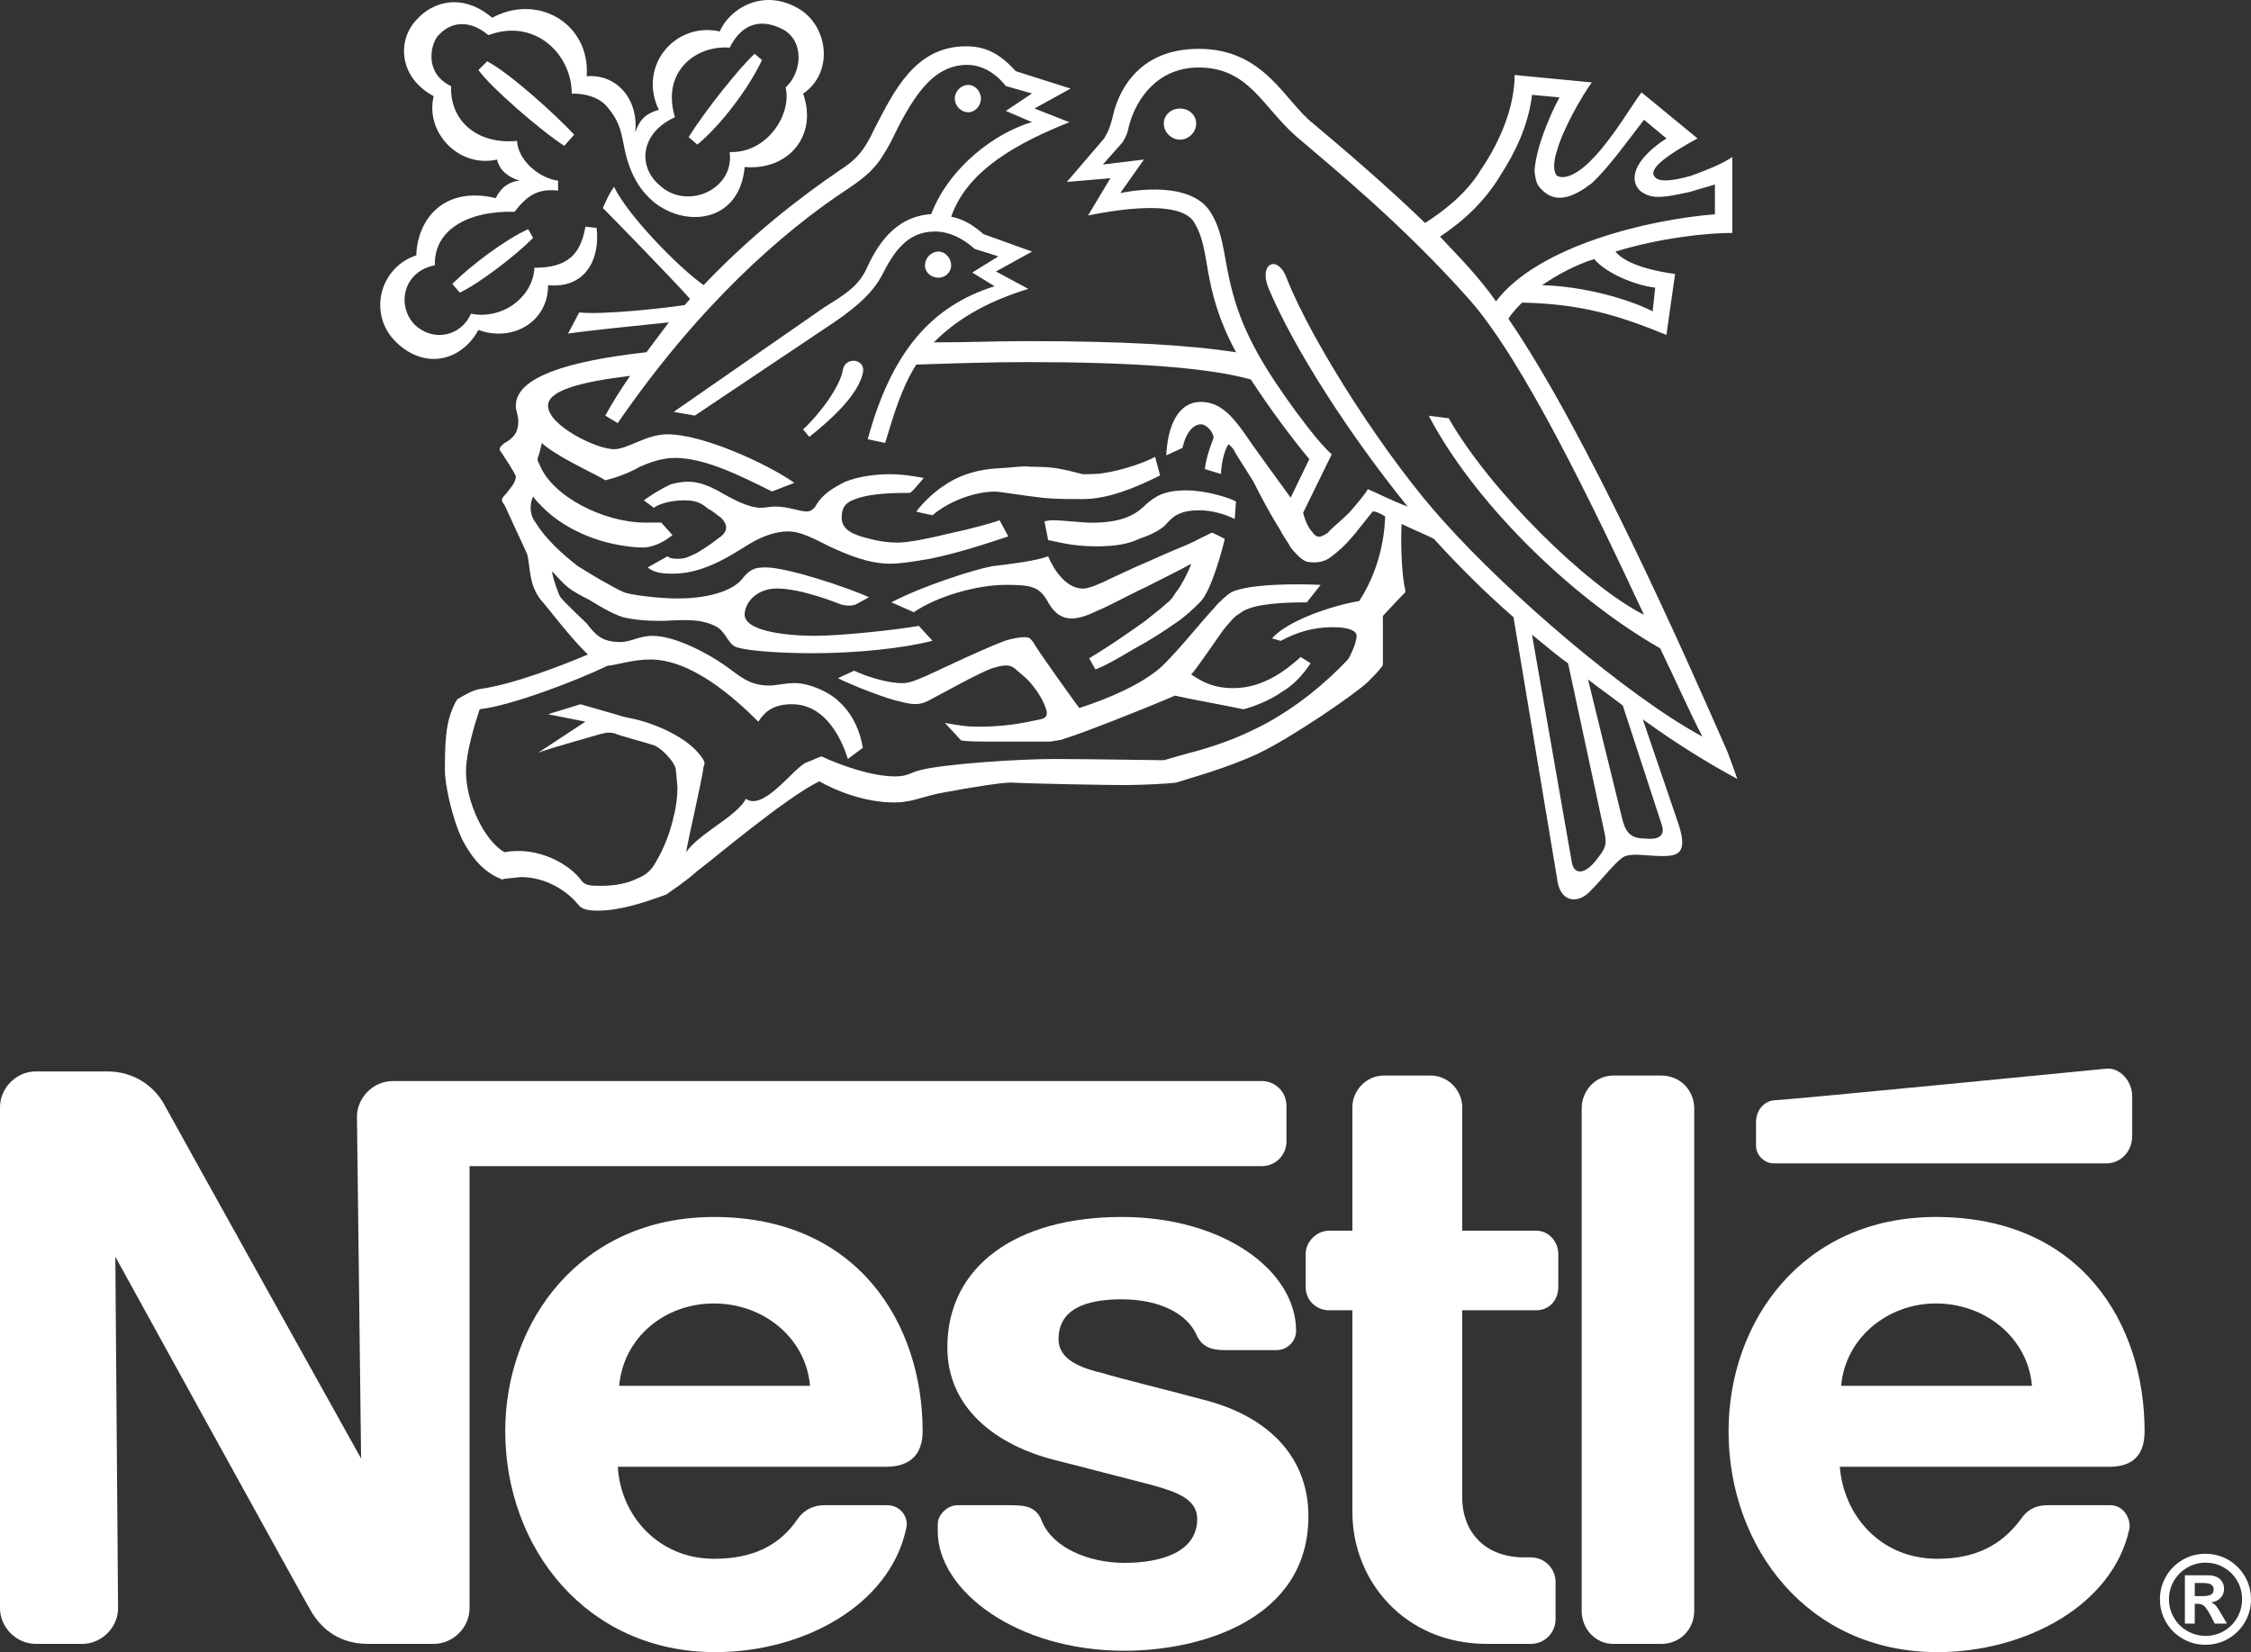
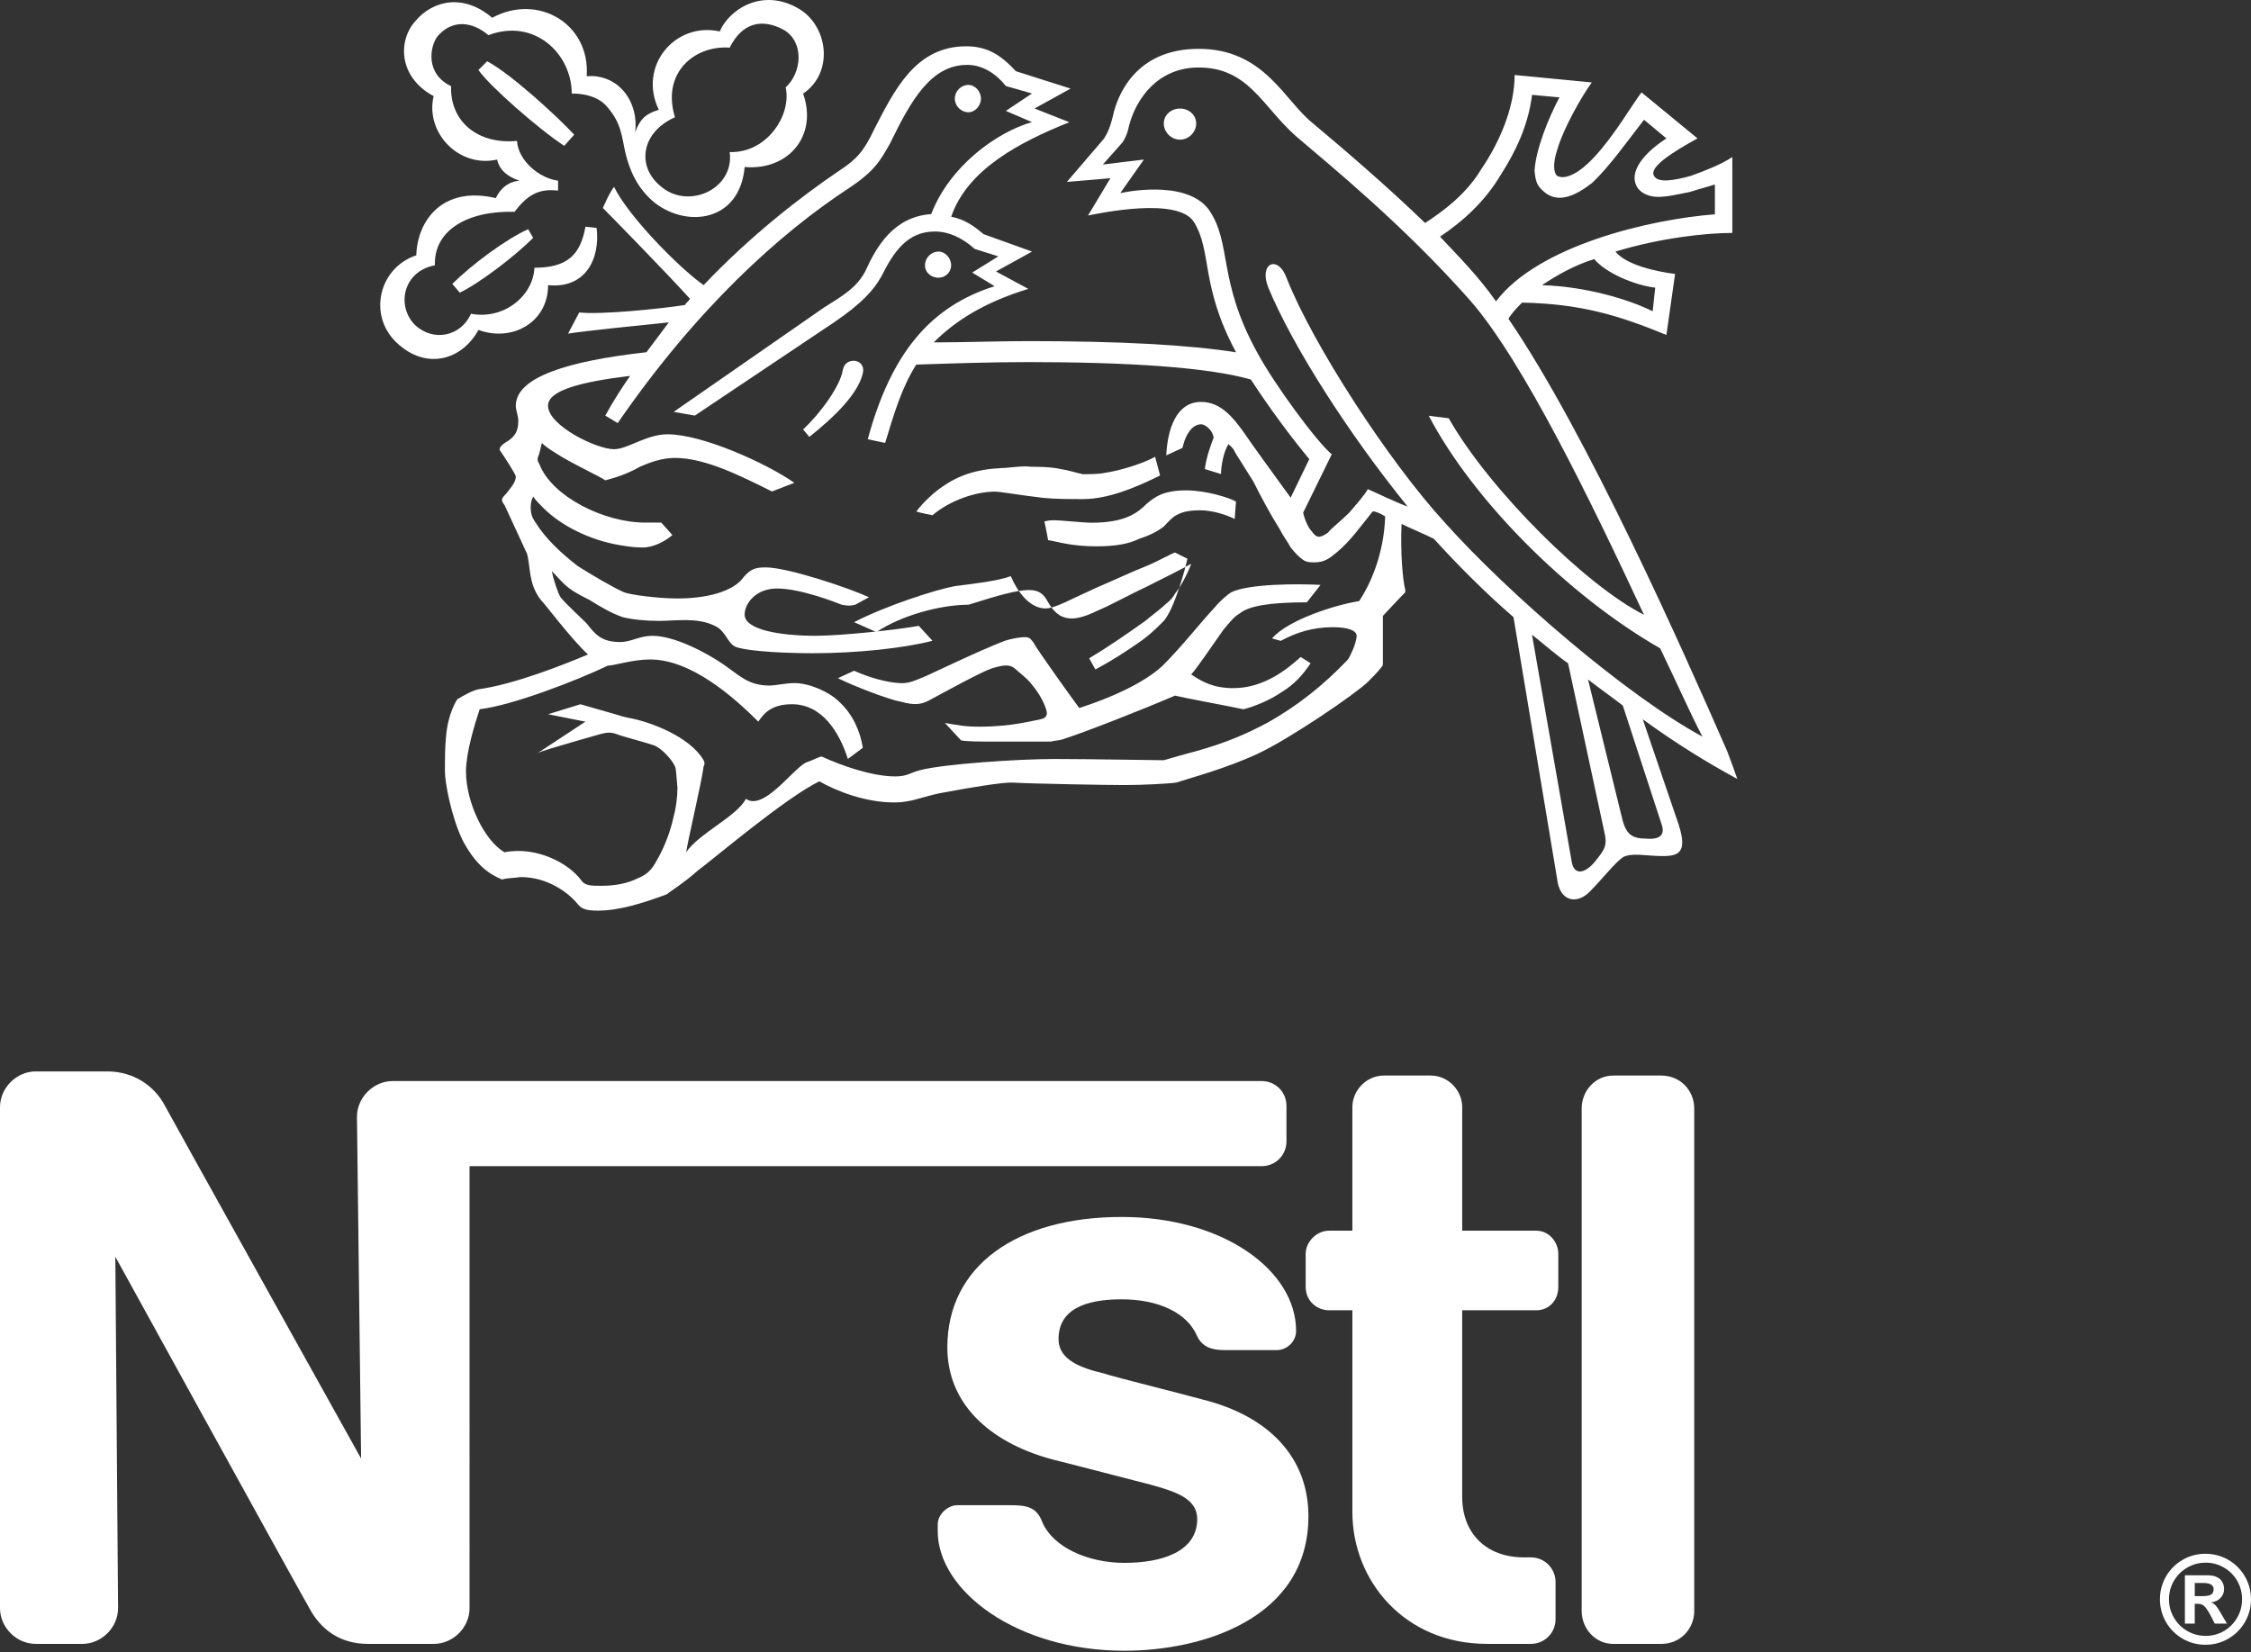
<svg xmlns="http://www.w3.org/2000/svg" version="1.1" id="Layer_1" x="0px" y="0px" width="136.229px" height="100px" viewBox="0 0 136.229 100" enable-background="new 0 0 136.229 100" xml:space="preserve">
  <rect x="0" y="0" width="136.229" height="100" fill="#333333" stroke="none" />
  <g>
    <path fill="#FFFFFF" d="M71.412,6.57c-0.527,0-0.98,0.377-0.98,0.905c0,0.527,0.452,0.978,0.98,0.978s0.98-0.45,0.98-0.978   C72.392,6.947,71.94,6.57,71.412,6.57z" />
    <path fill="#FFFFFF" d="M58.614,6.796c0.375,0,0.752-0.375,0.752-0.827c0-0.452-0.377-0.83-0.752-0.83   c-0.452,0-0.828,0.377-0.828,0.83C57.787,6.421,58.162,6.796,58.614,6.796z" />
    <path fill="#FFFFFF" d="M52.215,22.605c0.227-0.902-1.055-1.055-1.205-0.225c-0.15,0.978-1.355,2.635-2.407,3.612l0.375,0.452   C50.408,25.315,51.913,23.885,52.215,22.605z" />
    <path fill="#FFFFFF" d="M28.955,19.97c2.032,0.752,4.215-0.452,4.215-2.71c2.259,0.225,3.162-1.58,2.937-3.464l-0.677-0.073   c-0.302,1.73-1.13,2.483-3.087,2.483c-0.077,1.732-1.882,3.162-3.839,2.785c-0.602,1.357-2.259,1.732-3.389,0.679   c-1.128-1.13-0.752-3.237,1.205-3.614c-0.075-2.107,1.959-3.312,4.819-3.237c0.753-0.98,1.43-1.43,2.635-1.28v-0.602   c-1.13-0.15-2.41-1.205-2.485-2.408c-2.41,0.225-4.064-1.205-3.989-3.314c-1.582-0.753-1.28-2.41-0.827-3.01   c0.902-1.055,2.107-0.905,3.085-0.077c2.787-1.053,5.044,1.13,5.044,3.539c0,0,1.28-0.075,2.032,0.677   c0.98,1.055,0.98,1.882,1.205,2.86c0.227,0.98,0.677,2.184,1.807,3.087c1.957,1.505,5.119,1.13,5.421-2.182   c2.635,0.225,4.44-1.882,3.537-4.442c1.882-1.28,1.507-4.065-0.225-5.119c-2.259-1.355-4.292,0.075-4.819,1.355   c-2.71-0.602-4.967,2.107-3.689,4.742c-0.752,0.227-1.128,0.527-1.43,1.357c0.227-1.807-0.978-3.539-2.935-3.389   c0.225-3.162-2.937-5.044-5.722-3.537c-1.657-1.43-3.539-1.13-4.669,0.225c-1.053,1.205-0.978,3.387,1.13,4.517   c-0.527,2.184,1.507,4.367,3.839,3.839c0.152,0.677,0.68,1.055,1.355,1.28c-1.053,0.075-1.43,1.055-1.43,1.055   c-3.162-0.752-4.742,1.28-4.817,3.462c-2.259,0.752-2.937,3.614-1.205,5.269C25.793,22.455,27.975,21.777,28.955,19.97z    M40.848,7.097c-0.828-2.71,1.205-4.367,3.312-4.214c0.752-1.507,1.957-1.807,3.312-1.055c1.205,0.752,1.055,2.56,0.075,3.464   c0.377,1.655-1.128,3.987-3.387,3.912c0.3,2.259-2.56,3.539-4.215,2.034C38.514,10.034,38.816,8.001,40.848,7.097z" />
-     <path fill="#FFFFFF" d="M46.118,3.635l-0.452-0.377c-0.903,0.828-3.012,3.462-3.989,5.044l0.527,0.452   C43.558,7.625,45.213,5.517,46.118,3.635z" />
    <path fill="#FFFFFF" d="M27.825,17.712c1.128-0.527,3.312-2.182,4.44-3.312l-0.3-0.527c-1.355,0.602-3.462,2.182-4.592,3.312   L27.825,17.712z" />
    <path fill="#FFFFFF" d="M29.481,3.709l-0.527,0.527c0.677,0.98,3.689,3.614,5.194,4.592l0.602-0.677   C33.697,7.021,30.911,4.462,29.481,3.709z" />
    <path fill="#FFFFFF" d="M98.212,51.891c0.527-0.302,1.43-0.075,2.41-0.075c0.978,0,1.505-0.227,0.978-1.882l-2.182-6.399   c1.957,1.43,3.914,2.635,5.722,3.612c-0.15-0.45-0.377-1.053-0.602-1.657c-2.635-6.022-8.506-19.27-13.25-26.196l-0.752-1.055   c-1.053-1.505-2.257-2.71-3.387-3.914c1.354-0.903,2.711-2.109,3.688-3.764c0.827-1.28,1.655-2.937,1.882-4.819l1.657,0.152   c-0.68,1.278-1.432,3.16-1.507,4.442c0.075,0.827,0.227,0.978,0.677,1.355c0.83,0.602,1.807,0.15,2.787-0.602   c1.053-0.98,2.107-2.485,3.162-3.839l1.355,1.128c-1.732,1.13-2.259,2.259-1.732,3.012c0.225,0.302,0.677,0.527,1.205,0.527   c0.602,0,1.205-0.15,1.957-0.3c0.452-0.152,1.053-0.302,1.505-0.452v1.807c-3.914,0.3-10.689,1.882-13.248,5.269l0.753,1.053   c0.225-0.375,0.527-0.677,0.827-0.978c3.539,0.075,5.797,0.752,8.733,1.957l0.525-3.689c-1.128-0.15-2.935-0.527-3.612-1.355   c2.71-0.828,5.494-1.13,7.076-1.13V9.506c-0.677,0.452-1.657,0.83-2.485,1.13c-1.055,0.3-2.032,0.452-2.259,0   c-0.3-0.527,1.13-1.43,2.637-2.259l-3.389-2.785c-0.527,0.677-1.655,2.635-2.86,3.914c-0.827,0.905-1.732,1.43-2.259,1.13   c-0.225-0.225-0.225-0.828,0-1.505c0.377-1.355,1.507-3.312,2.109-4.142l-4.669-0.45c0,1.957-0.903,4.064-2.032,5.719   c-0.903,1.507-2.334,2.56-3.387,3.237l0.12,0.111l-0.119-0.109c-2.334-2.257-4.894-4.442-6.776-6.022   c-1.732-1.355-2.937-4.519-6.926-4.519c-3.537,0-4.742,2.409-5.119,3.764c-0.225,0.98-0.375,1.282-0.602,1.657l-2.257,2.635   l2.635-0.225l-1.355,2.257c0.752-0.15,5.419-1.13,6.399,0.377c1.13,1.807,0.375,3.839,2.56,7.904l0.337,0.619l-0.338-0.62   c-2.86-0.45-7.001-0.677-12.571-0.677c-1.882,0-3.764,0.077-5.722,0.077c1.28-1.282,3.012-2.41,5.722-3.239l-1.957-1.053   l2.182-1.205l-2.935-1.055c-0.529-0.45-1.13-0.903-1.957-1.053c0.978-2.862,4.14-4.517,7.151-5.722l-2.109-0.83l2.184-1.205   l-3.314-1.053c-0.902-0.98-1.73-1.507-3.01-1.507c-3.087,0-4.367,2.712-5.572,5.044c-0.602,1.28-1.055,1.807-2.107,2.485   c-2.334,1.582-5.346,3.914-8.206,6.926c-1.505-1.055-4.592-4.215-5.419-5.947c-0.302,0.375-0.677,1.28-0.677,1.28   c0.3,0.3,3.914,3.989,5.269,5.494c-0.075,0.152-0.227,0.227-0.302,0.377c-1.43,0.225-5.119,0.602-6.399,0.45l-0.677,1.282   c0.905-0.152,4.592-0.527,6.099-0.68c-0.452,0.602-0.905,1.207-1.355,1.807c-4.744,0.527-7.906,1.507-7.906,3.239   c0,0.3,0.152,0.6,0.152,0.902c0,0.753-0.302,1.053-0.83,1.355c-0.3,0.225-0.375,0.375-0.225,0.527   c0.15,0.225,0.903,1.355,0.903,1.505c0,0.377-0.375,0.753-0.602,1.055c-0.3,0.3-0.3,0.375-0.075,0.677l1.355,2.935l0.001,0.001   c0.225,0.828,0.075,1.807,0.827,2.785c0.302,0.302,1.807,2.334,2.862,3.314c-1.43,0.6-4.442,1.805-6.624,2.105   c-0.377,0.075-0.905,0.379-1.282,0.602c-0.3,0.452-0.6,1.282-0.677,2.184c-0.075,0.677-0.075,1.43-0.075,2.184   c0,0.675,0.377,2.708,1.055,4.139c0.752,1.43,1.505,2.032,2.409,2.41c0.15-0.077,0.525-0.077,1.13-0.152   c1.58,0,2.86,0.905,3.462,1.657c0.225,0.3,0.602,0.375,1.205,0.375c1.28,0,2.71-0.45,4.14-0.978c0.302-0.225,1.13-0.753,1.882-1.43   c0.83-0.602,5.344-4.442,7.377-5.419c1.055,0.6,2.787,1.278,4.517,1.278c0.152,0,0.452,0,0.83-0.075   c0.527-0.075,1.28-0.375,2.182-0.527c1.582-0.3,3.464-0.602,4.067-0.602c1.43,0.075,5.797,0.152,6.849,0.152   c1.055,0,2.635-0.077,3.162-0.152c0.905-0.3,2.937-0.827,4.894-1.73c1.957-0.902,6.022-3.689,6.699-4.367   c0.302-0.3,0.602-0.6,0.83-0.902c0.075-0.077,0.075-0.152,0.075-0.225v-2.862c0,0,0.978-1.055,1.355-1.43v-0.152   c-0.15-0.527-0.302-2.257-0.225-3.989c0.602,0.302,1.354,0.602,1.955,0.904c1.507,1.655,3.087,3.237,4.819,4.742l2.635,15.808   c0.15,1.43,1.205,1.582,1.957,0.83C97.008,53.168,97.685,52.266,98.212,51.891z M100.171,17.41l-0.152,1.432   c-1.505-0.755-4.14-1.507-6.699-1.582c0.902-0.602,1.957-1.205,3.162-1.58C97.159,16.507,98.891,17.26,100.171,17.41z    M100.547,49.858c0.225,0.602,0,0.978-0.905,0.903c-0.902,0-1.203-0.3-1.43-1.055l-2.107-8.581c0.677,0.527,1.43,1.055,2.107,1.582   L100.547,49.858z M32.42,33.893l0.975,0.683c0,0,0,0,0,0L32.42,33.893z M82.254,36.383c-1.432,0.225-4.292,1.127-5.271,2.257   l0.527,0.15c0.98-0.527,1.957-0.827,3.162-0.827c0.977,0,1.43,0.225,1.43,0.527c0,0.225-0.15,0.675-0.225,0.827   c-0.075,0.15-0.15,0.375-0.302,0.602c-1.43,1.505-3.01,2.787-4.892,3.837c-1.28,0.68-2.485,1.207-4.367,1.732   c-0.602,0.152-1.355,0.377-1.882,0.527c-0.677,0-4.442-0.075-6.624-0.075c-2.184,0-6.701,0.302-8.131,0.677   c-0.602,0.152-0.753,0.377-1.505,0.377c-1.43,0-3.312-0.679-4.442-1.203c-0.152,0-0.527,0.223-0.98,0.375   c-0.828,0.45-2.56,2.935-3.612,2.184c-0.527,1.051-2.862,2.105-3.614,3.235c0.075-0.602,0.98-4.442,1.055-5.194   c0.075-0.15,0.075-0.225,0-0.377c-0.83-1.43-3.237-2.332-4.517-2.56c-0.377-0.075-0.602-0.15-0.83-0.223l-2.107-0.604l-1.957,0.604   l2.259,0.45l-2.862,1.882c0.527-0.227,3.539-1.055,3.764-1.13c0.3-0.075,0.602-0.152,0.978,0c0.377,0.15,1.582,0.45,2.259,0.677   c0.452,0.152,1.13,0.903,1.28,1.28c0.075,0.15,0.075,0.525,0.15,1.28c0,0.527-0.075,1.203-0.225,1.73   c-0.3,1.432-0.905,2.487-1.13,2.862c-0.3,0.527-0.677,0.752-1.053,0.902c-0.602,0.304-1.357,0.452-2.184,0.452   c-0.602,0-0.978,0-1.205-0.3c-0.752-1.055-2.71-2.107-4.667-1.732c-1.205-0.677-2.334-3.012-2.334-4.892   c0-1.13,0.527-2.862,0.83-3.764c1.957-0.225,5.872-1.734,7.754-2.637c0.375,0,1.505-0.375,2.56-0.375   c2.485,0,5.042,2.26,6.549,3.764c0.3-0.45,0.752-1.055,2.032-1.055c1.807,0,2.86,1.655,3.387,3.312l0.905-0.675   c-0.152-0.982-0.602-2.032-1.432-2.787c-0.6-0.602-1.805-1.13-2.71-1.13c-0.527,0-1.13,0.15-1.505,0.15   c-1.28,0-1.807-0.602-2.787-1.28c-0.978-0.675-2.935-1.73-4.29-1.73c-0.827,0-1.28,0.375-1.957,0.375   c-1.13,0-1.507-0.45-2.032-1.128c-0.227-0.227-1.28-1.205-1.582-1.582c-0.15-0.225-0.45-1.13-0.525-1.58   c0.3,0.3,0.602,0.677,0.977,0.979c0.377,0.3,0.83,0.525,1.28,0.752c0.602,0.375,1.355,0.827,2.034,1.053   c0.6,0.152,1.43,0.227,2.182,0.227c1.055,0,2.334-0.227,3.387,0.3c0.677,0.302,0.752,1.055,1.28,1.28   c0.903,0.3,3.312,0.377,4.667,0.377c2.635,0,5.496-0.302,7.229-0.753l-0.83-0.904c-1.203,0.227-4.667,0.602-6.247,0.602   c-2.184,0-4.292-0.375-4.292-1.28c0-0.677,0.677-1.582,1.957-1.582c1.43,0,3.537,0.83,3.914,0.98c0.377,0.075,0.527,0.075,0.827,0   l0.828-0.452c-1.128-0.527-4.892-1.805-6.247-1.805c-0.602,0-0.905,0.075-1.355,0.602c-0.452,0.675-1.807,1.278-3.99,1.278   c-1.205,0-2.862-0.225-3.237-0.375c-0.679-0.3-1.957-1.055-2.787-1.58c-0.978-0.755-1.957-1.657-2.56-2.637   c-0.225-0.3-0.3-0.602-0.3-0.902c0-0.3,0.075-0.527,0.15-0.677c0.15,0.225,0.377,0.452,0.602,0.677   c1.13,1.13,2.86,1.957,4.592,2.259c0.452,0.075,0.905,0.15,1.43,0.15c0.677,0,1.355-0.377,1.807-0.753l-0.677-0.755h-0.98   c-2.482,0-5.644-1.58-6.397-3.537c-0.075-0.15-0.152-0.225-0.075-0.452c0.075-0.15,0.15-0.527,0.225-0.827   c0.15,0.15,0.452,0.375,0.828,0.602c0.902,0.602,2.71,1.43,3.012,1.655c0.903-0.225,1.58-0.525,2.107-0.828   c0.527-0.225,1.28-0.527,2.107-0.527c1.807,0,3.917,1.055,5.874,2.032l1.355-0.525c-1.732-1.205-5.571-2.937-7.679-2.937   c-1.28,0-2.41,0.903-3.237,0.903c-1.055,0-3.992-1.43-3.992-2.633c0-0.905,1.882-1.432,4.969-1.807   c-0.525,0.752-1.055,1.58-1.505,2.407l0.752,0.452c4.819-7.001,9.861-11.518,14.003-14.228c1.58-1.055,1.882-1.657,2.485-2.71   c1.28-2.635,2.485-4.744,4.667-4.744c0.98,0,1.807,0.602,2.335,1.28l1.58,0.452l-1.58,1.055l1.58,0.677   c-2.107,0.602-4.969,2.635-6.097,5.569c-2.259,0.152-3.314,1.957-3.991,3.464c-0.527,0.978-1.28,1.43-2.485,2.182l-9.109,6.324   l1.28,0.225l8.431-5.647c1.657-1.127,2.409-1.957,2.862-2.785c0.752-1.505,1.58-2.71,3.237-2.71c0.828,0,1.655,0.377,2.407,1.055   l1.432,0.45l-1.58,0.98l1.353,0.827c-3.837,1.205-6.247,3.989-7.677,9.261l1.053,0.225c0.527-1.732,0.98-3.312,1.882-4.742   c2.259-0.075,4.517-0.152,6.776-0.152c5.946,0,10.839,0.302,13.474,1.054l0,0.001c1.13,1.732,2.409,3.462,3.537,4.817l-1.128,2.334   c-0.377-0.527-2.259-3.087-2.862-3.989c-0.602-0.83-1.355-1.807-2.558-1.807c-1.507,0-2.034,1.655-2.109,3.237l0.98-0.452   c0.225-0.978,0.677-1.43,1.13-1.43c0.3,0,0.752,0.452,0.752,0.828c-0.152,0.377-0.452,1.205-0.527,1.882l0.978,0.3   c0-0.45,0.15-1.355,0.452-1.805c0,0,0.3,0.225,0.377,0.45c0.075,0.152,0.525,0.83,1.128,1.807c0.452,0.905,1.055,2.032,1.582,2.862   c0.225,0.452,0.527,0.828,0.677,1.13c0.3,0.375,0.527,0.6,0.752,0.753c0.227,0.15,0.452,0.15,0.677,0.15   c0.602,0,0.903-0.225,1.355-0.602c0.83-0.677,1.507-1.655,2.184-2.485c0.15,0,0.375,0.075,0.752,0.302l0.204,0.094l-0.204-0.094   C83.759,33.446,83.004,35.253,82.254,36.383z M87.449,31.639c-3.389-3.687-7.981-10.766-9.561-14.755   c-0.527-1.505-1.732-0.978-1.13,0.527c1.505,3.614,4.892,8.884,8.431,13.25c-0.828-0.302-1.882-0.83-2.41-1.055   c-0.15,0.3-0.677,0.903-1.13,1.43c-0.525,0.527-1.128,0.98-1.28,1.205c-0.45,0.302-0.677,0.377-0.978-0.075   c-0.152-0.15-0.377-0.527-0.527-1.13l1.732-3.537c-0.905-0.753-3.464-4.217-4.517-6.174c-2.41-4.367-1.507-6.624-2.937-8.656   c-1.43-1.882-5.344-0.98-5.344-0.98l1.43-2.032l-2.485,0.302l1.205-1.357c0.225-0.375,0.3-0.6,0.377-0.978   c0.45-1.732,1.807-3.539,4.215-3.539c3.012,0,3.839,2.334,5.872,4.142c2.109,1.807,6.476,5.344,10.541,9.936   c3.237,3.689,7.377,12.271,10.539,19.047c-3.462-1.732-9.334-7.529-11.818-11.895l-1.205-0.15   c2.635,5.044,8.356,10.841,14.003,14.078c1.053,2.182,1.882,4.067,2.56,5.344C98.439,42.104,91.286,35.931,87.449,31.639z    M95.125,52.191l-2.41-13.776c0.755,0.602,1.432,1.205,2.184,1.732l2.184,10.161c0.225,0.905,0,1.13-0.527,1.807   C95.955,52.868,95.277,53.02,95.125,52.191z" />
-     <path fill="#FFFFFF" d="M61.023,32.468l-0.527-0.98c-0.375,0.15-1.73,0.527-3.16,0.828c-1.205,0.302-2.409,0.527-3.012,0.527   c-0.527,0-1.13-0.075-1.657-0.225c-0.978-0.225-1.73-0.527-1.73-1.28c0-0.527,0.15-0.902,0.828-1.13   c0.98-0.375,2.56-0.375,3.312-0.375c0.227-0.152,0.828-0.905,0.828-0.905c-0.45-0.075-1.205-0.225-2.032-0.225   c-0.978,0-1.957,0.15-2.71,0.452c-0.753,0.375-1.355,0.753-1.73,1.355c-0.152,0.3-0.377,0.45-0.602,0.45   c-0.452,0-1.13-0.3-1.884-0.3c-0.375,0-0.6,0.075-0.902,0.075c-0.752,0-1.732-0.527-2.635-1.055c-0.602-0.3-1.13-0.525-1.807-0.525   c-0.3,0-0.677,0.075-0.978,0.15c-0.68,0.3-1.355,0.753-1.657,0.978l0.602,0.452c0.3-0.225,0.98-0.452,1.882-0.452   c0.752,0,1.053,0.227,1.43,0.527c0.302,0.15,0.527,0.377,0.752,0.527c0.452,0.452,0.377,0.828,0,1.13   c-0.225,0.15-0.375,0.3-0.827,0.602c-0.225,0.15-0.677,0.45-0.903,0.525c-0.452,0.227-0.677,0.227-0.905,0.227   c-0.15,0-0.45,0-0.602-0.15l-1.203,0.677c0.375,0.3,0.827,0.375,1.505,0.375c0.752,0,1.43-0.15,2.182-0.45   c0.98-0.377,2.107-1.13,2.485-1.357c0.752-0.45,1.58-0.753,2.334-0.753c0.752,0,1.58,0.452,2.485,0.905   c1.128,0.525,2.407,1.052,3.687,1.052c0.677,0,1.507-0.15,2.409-0.3C57.786,33.52,59.443,32.995,61.023,32.468z" />
    <path fill="#FFFFFF" d="M56.432,31.187c1.053-0.903,2.635-1.43,3.764-1.43c0.375,0,1.58,0.225,2.935,0.377   c0.752,0.075,1.582,0.075,2.409,0.075c1.505,0,3.162-0.677,4.667-1.432l-0.3-1.128c-0.677,0.375-2.032,0.827-3.087,0.978   c-0.3,0.075-1.053,0.075-1.28,0.075c-0.377-0.075-0.827-0.225-1.28-0.3c-0.677-0.15-1.43-0.15-1.882-0.15   c-0.452-0.077-1.355,0.075-1.73,0.075c-1.582,0.075-2.637,0.45-3.614,1.128c-0.452,0.302-1.13,0.905-1.582,1.507   C55.679,31.037,56.432,31.187,56.432,31.187z" />
-     <path fill="#FFFFFF" d="M63.433,36.457c0.225,0.375,0.6,0.978,1.43,0.978c0.375,0,0.902-0.15,1.505-0.45   c0.752-0.302,2.109-1.055,2.937-1.43c0.752-0.377,2.409-1.205,2.785-1.432c-0.15,0.452-0.602,1.357-0.98,1.807   c-0.075,0.15-0.225,0.377-0.525,0.602c-0.302,0.3-0.83,0.677-1.28,1.055c-1.055,0.752-2.259,1.58-3.389,2.259l0.377,0.675   c0.752-0.3,1.505-0.752,2.259-1.203c0.978-0.527,1.805-1.055,2.557-1.582c0.68-0.452,1.205-0.98,1.507-1.28   c0.225-0.225,0.377-0.527,0.527-0.83c0.375-0.828,0.752-2.032,0.978-3.01l-0.752-0.377c-0.075,0-1.205,0.602-1.58,0.755   c-1.13,0.45-2.41,1.053-2.787,1.205c-0.377,0.15-1.13,0.525-1.807,0.827c-0.602,0.3-1.28,0.6-1.655,0.6   c-0.98,0-1.732-1.053-2.107-1.955c-0.83,0.3-2.184,0.45-3.389,0.602c-1.203,0.225-4.215,1.205-6.097,2.182l1.355,0.602   c1.43-0.98,3.839-1.657,5.571-1.657C62.379,35.403,62.906,35.48,63.433,36.457z" />
+     <path fill="#FFFFFF" d="M63.433,36.457c0.225,0.375,0.6,0.978,1.43,0.978c0.375,0,0.902-0.15,1.505-0.45   c0.752-0.302,2.109-1.055,2.937-1.43c0.752-0.377,2.409-1.205,2.785-1.432c-0.15,0.452-0.602,1.357-0.98,1.807   c-0.075,0.15-0.225,0.377-0.525,0.602c-0.302,0.3-0.83,0.677-1.28,1.055c-1.055,0.752-2.259,1.58-3.389,2.259l0.377,0.675   c0.978-0.527,1.805-1.055,2.557-1.582c0.68-0.452,1.205-0.98,1.507-1.28   c0.225-0.225,0.377-0.527,0.527-0.83c0.375-0.828,0.752-2.032,0.978-3.01l-0.752-0.377c-0.075,0-1.205,0.602-1.58,0.755   c-1.13,0.45-2.41,1.053-2.787,1.205c-0.377,0.15-1.13,0.525-1.807,0.827c-0.602,0.3-1.28,0.6-1.655,0.6   c-0.98,0-1.732-1.053-2.107-1.955c-0.83,0.3-2.184,0.45-3.389,0.602c-1.203,0.225-4.215,1.205-6.097,2.182l1.355,0.602   c1.43-0.98,3.839-1.657,5.571-1.657C62.379,35.403,62.906,35.48,63.433,36.457z" />
    <path fill="#FFFFFF" d="M66.067,31.639c-0.527,0-1.807-0.15-2.335-0.15c-0.3,0-0.527,0.075-0.527,0.075   c0.077,0.302,0.227,1.13,0.227,1.13c0.527,0.075,1.355,0.375,2.935,0.375c1.13,0,1.957-0.15,2.56-0.45   c0.677-0.227,1.13-0.452,1.507-0.753c0.3-0.302,0.527-0.602,0.903-0.755c0.302-0.15,0.752-0.225,1.28-0.225   c0.677,0,1.507,0.225,2.107,0.527l0.077-1.055c-0.377-0.225-1.807-0.677-3.012-0.677c-1.355,0-1.882,0.377-2.41,0.827   C68.852,31.036,68.1,31.639,66.067,31.639z" />
    <path fill="#FFFFFF" d="M74.499,35.855c-0.225,0.15-0.677,0.527-0.98,0.902c-0.978,1.055-1.955,2.335-3.16,3.537   c-1.13,1.055-3.162,1.959-5.044,2.56c-0.227-0.3-2.56-3.537-2.787-3.987c-0.15-0.152-0.15-0.302-0.525-0.302   c-0.227,0-0.754,0.075-1.205,0.225c-1.582,0.602-4.667,2.107-4.894,2.185c-0.375,0.15-0.828,0.375-1.28,0.375   c-0.903,0-2.107-0.375-2.935-0.752l-0.98,0.452c0.905,0.45,3.012,1.28,3.839,1.43c0.828,0.227,1.205,0.15,1.657-0.075   c0.978-0.527,3.162-1.73,3.839-1.957c0.753-0.225,1.053-0.225,1.355,0c0.15,0.15,0.752,0.602,0.978,0.902   c0.452,0.527,0.752,1.055,0.905,1.505c0.15,0.379,0.075,0.602-0.302,0.679c-0.452,0.075-1.732,0.45-3.687,0.45   c-0.905,0-1.205-0.075-2.109-0.225l0.98,1.055c0.375,0.073,1.205,0.073,2.032,0.073h3.387c0.302-0.073,0.602-0.073,0.752-0.148   c1.205-0.375,4.669-1.732,6.776-2.635c0.602,0.15,3.087,0.602,4.14,0.827c0.602-0.15,1.582-0.527,2.334-1.055   c0.752-0.452,1.28-1.055,1.732-1.73l-0.602-0.379c-0.755,0.68-2.184,1.884-4.067,1.884c-1.205,0-1.88-0.375-2.56-0.829   c0.302-0.3,1.205-1.655,1.957-2.71c0.377-0.45,0.677-0.827,0.98-0.978c0.527-0.452,1.807-0.677,4.065-0.677l0.83-1.055   C78.563,35.328,75.553,35.328,74.499,35.855z" />
    <path fill="#FFFFFF" d="M56.807,16.809c0.377,0,0.755-0.302,0.755-0.752c0-0.452-0.377-0.83-0.755-0.83   c-0.45,0-0.827,0.377-0.827,0.83C55.98,16.506,56.357,16.809,56.807,16.809z" />
    <path fill="#FFFFFF" d="M100.539,65.101h-2.908c-1.079,0-1.909,0.916-1.909,1.994v30.412c0,1.079,0.831,1.995,1.909,1.995h2.908   c1.164,0,1.995-0.916,1.995-1.995V67.095C102.534,66.016,101.704,65.101,100.539,65.101z" />
-     <path fill="#FFFFFF" d="M107.354,70.418h20.107c0.913,0,1.578-0.748,1.578-1.661v-2.409c0-0.916-0.748-1.746-1.578-1.663   c0,0-19.444,1.912-20.107,1.912c-0.667,0.083-1.081,0.665-1.081,1.33v1.413C106.273,69.921,106.772,70.418,107.354,70.418z" />
    <path fill="#FFFFFF" d="M92.978,74.491h-4.486v-7.479c0-0.996-0.83-1.912-1.912-1.912h-2.823c-1.081,0-1.912,0.916-1.912,1.912   v7.479H80.43c-0.745,0-1.412,0.665-1.412,1.412v1.995c0,0.83,0.667,1.41,1.412,1.41h1.415v12.216c0,4.155,3.156,7.976,8.142,7.976   h2.659c0.831,0,1.495-0.665,1.495-1.495v-2.243c0-0.833-0.665-1.498-1.495-1.498H92.23c-2.326,0-3.739-1.493-3.739-3.656v-11.3   h4.486c0.75,0,1.33-0.58,1.33-1.41v-1.995C94.307,75.156,93.728,74.491,92.978,74.491z" />
-     <path fill="#FFFFFF" d="M43.207,73.661c-8.059,0-12.63,6.315-12.63,12.961C30.577,93.685,35.48,100,43.29,100   c5.317,0,10.553-2.825,11.551-7.479c0.166-0.582-0.251-1.413-1.164-1.413h-3.824c-0.665,0-1.247,0.334-1.578,0.831   c-1.081,1.581-2.659,2.411-5.068,2.411c-3.324,0-5.65-2.577-5.816-5.567h16.203c1.493,0,2.243-0.748,2.243-2.16   C55.837,80.141,51.931,73.661,43.207,73.661z M37.474,83.88c0.248-2.908,2.742-4.985,5.733-4.985c2.991,0,5.567,2.077,5.816,4.985   H37.474z" />
-     <path fill="#FFFFFF" d="M117.158,73.661c-8.059,0-12.547,6.315-12.547,12.961c0,7.063,4.82,13.378,12.63,13.378   c5.317,0,10.636-2.825,11.632-7.479c0.085-0.582-0.331-1.413-1.162-1.413h-3.824c-0.748,0-1.245,0.334-1.578,0.831   c-1.164,1.581-2.742,2.411-5.068,2.411c-3.407,0-5.65-2.577-5.899-5.567h16.284c1.498,0,2.163-0.748,2.163-2.16   C129.788,80.141,125.965,73.661,117.158,73.661z M111.425,83.88c0.249-2.908,2.825-4.985,5.733-4.985   c2.991,0,5.567,2.077,5.816,4.985H111.425z" />
    <path fill="#FFFFFF" d="M77.856,69.089v-2.16c0-0.831-0.665-1.495-1.495-1.495H23.763c-1.162,0-2.16,0.998-2.16,2.16l0.251,20.689   c0,0-11.383-20.438-11.965-21.52c-0.582-0.996-1.744-1.912-3.407-1.912H2.16c-1.164,0-2.16,0.999-2.16,2.16v30.329   c0,1.164,0.996,2.16,2.16,2.16h2.825c1.164,0,2.16-0.996,2.16-2.16L6.98,76.069c0,0,11.383,20.689,11.883,21.52   c0.663,1.081,1.744,1.912,3.407,1.912h3.987c1.164,0,2.16-0.996,2.16-2.16V70.585h47.944C77.192,70.585,77.856,69.92,77.856,69.089   z" />
    <path fill="#FFFFFF" d="M72.788,84.712c-1.495-0.416-5.236-1.33-5.984-1.581c-1.413-0.331-2.742-0.83-2.742-2.077   c0-1.827,1.663-2.409,3.824-2.409c2.243,0,3.987,0.831,4.569,2.243c0.334,0.665,0.916,0.831,1.661,0.831h3.159   c0.582,0,1.164-0.497,1.164-1.162c0-3.656-4.403-6.897-10.553-6.897c-6.398,0-10.553,2.991-10.553,7.893   c0,3.656,2.908,5.899,6.481,6.814c1.663,0.414,4.486,1.162,5.816,1.496c1.495,0.414,2.825,0.831,2.825,2.077   c0,1.992-2.16,2.657-4.403,2.657c-2.16,0-4.32-0.911-4.985-2.492c-0.331-0.913-0.996-0.998-1.912-0.998h-3.239   c-0.499,0-1.164,0.499-1.164,1.164v0.414c0,3.575,4.737,7.231,11.3,7.231c4.652,0,11.133-1.912,11.133-8.144   C79.184,88.202,76.775,85.708,72.788,84.712z" />
    <path fill="#FFFFFF" d="M134.119,97.205c-0.078-0.094-0.179-0.166-0.306-0.214c0.246-0.034,0.439-0.124,0.577-0.276   c0.14-0.15,0.209-0.327,0.209-0.532c0-0.168-0.037-0.313-0.113-0.439c-0.074-0.124-0.184-0.223-0.329-0.29   c-0.147-0.069-0.329-0.104-0.543-0.104h-1.385v2.924h0.596v-1.201h0.154c0.117,0,0.214,0.018,0.292,0.053   c0.078,0.037,0.159,0.106,0.237,0.207c0.078,0.103,0.175,0.258,0.288,0.469l0.241,0.472h0.736l-0.345-0.589   C134.301,97.46,134.197,97.299,134.119,97.205z M133.305,96.609h-0.479v-0.794h0.536c0.205,0,0.359,0.035,0.458,0.101   c0.097,0.067,0.147,0.157,0.147,0.272c0,0.17-0.057,0.281-0.17,0.336C133.684,96.582,133.521,96.609,133.305,96.609z" />
    <path fill="#FFFFFF" d="M136.019,95.735c-0.14-0.336-0.341-0.63-0.594-0.886c-0.255-0.255-0.55-0.453-0.886-0.594   c-0.336-0.14-0.69-0.209-1.065-0.209c-0.499,0-0.959,0.122-1.385,0.368c-0.421,0.246-0.757,0.58-1.003,1.003   c-0.244,0.423-0.368,0.886-0.368,1.383c0,0.499,0.124,0.959,0.368,1.383c0.246,0.423,0.582,0.757,1.003,1.003   c0.426,0.246,0.886,0.368,1.385,0.368c0.497,0,0.959-0.122,1.383-0.368c0.421-0.246,0.757-0.58,1.003-1.003   c0.246-0.423,0.368-0.884,0.368-1.383C136.229,96.425,136.16,96.069,136.019,95.735z M135.394,97.911   c-0.196,0.341-0.462,0.61-0.798,0.808c-0.338,0.198-0.709,0.297-1.113,0.297c-0.398,0-0.768-0.099-1.109-0.295   c-0.341-0.195-0.61-0.465-0.81-0.807c-0.2-0.343-0.299-0.713-0.299-1.114s0.099-0.771,0.297-1.111c0.2-0.34,0.469-0.61,0.81-0.807   c0.341-0.196,0.711-0.297,1.111-0.297c0.403,0,0.773,0.099,1.109,0.297c0.34,0.195,0.607,0.465,0.803,0.803   c0.198,0.343,0.294,0.713,0.294,1.116C135.688,97.201,135.592,97.571,135.394,97.911z" />
  </g>
</svg>